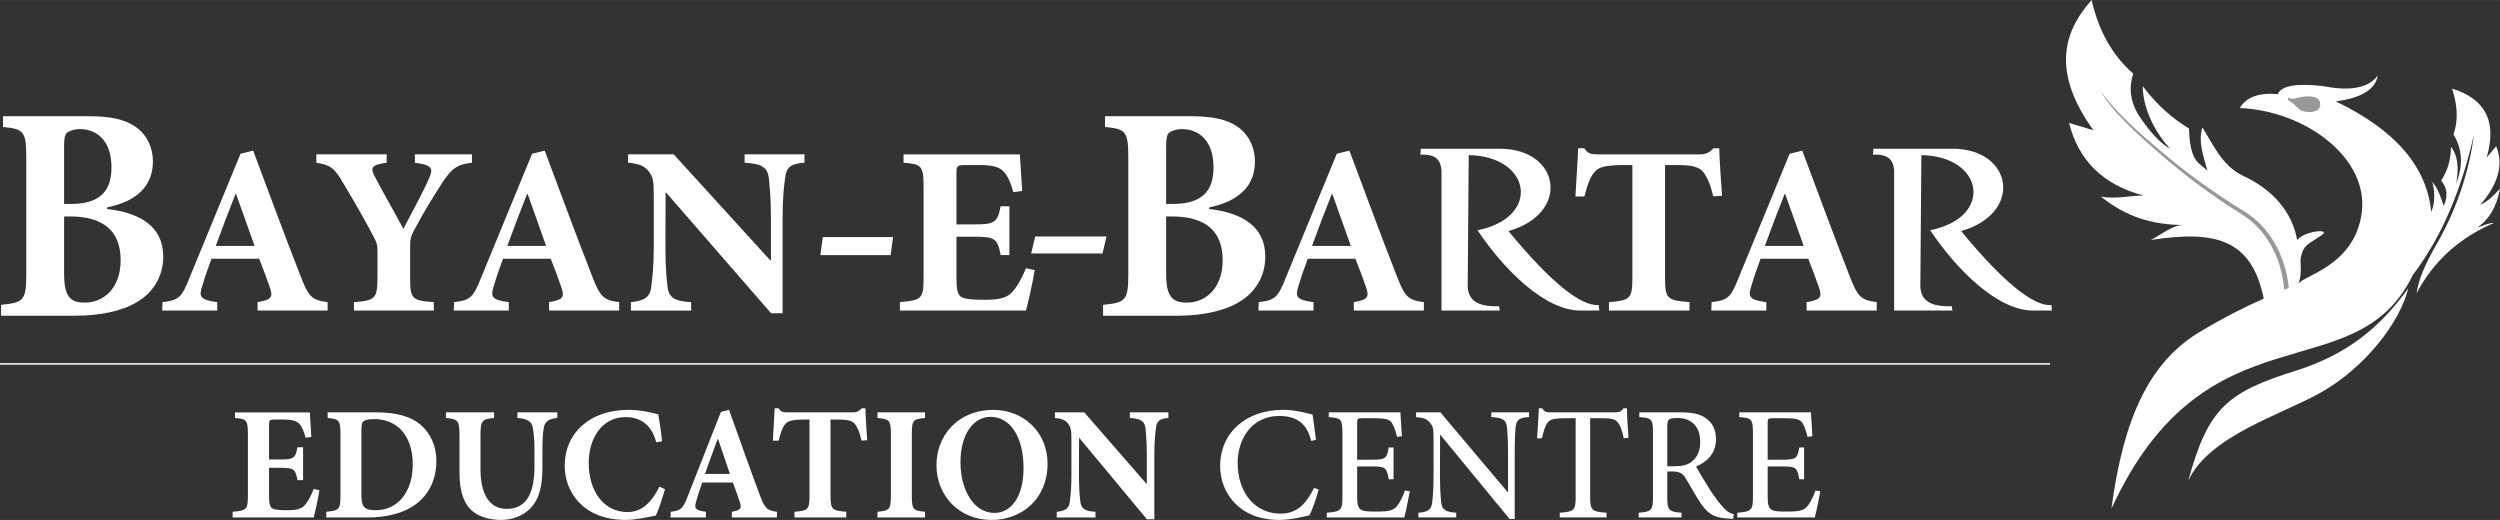
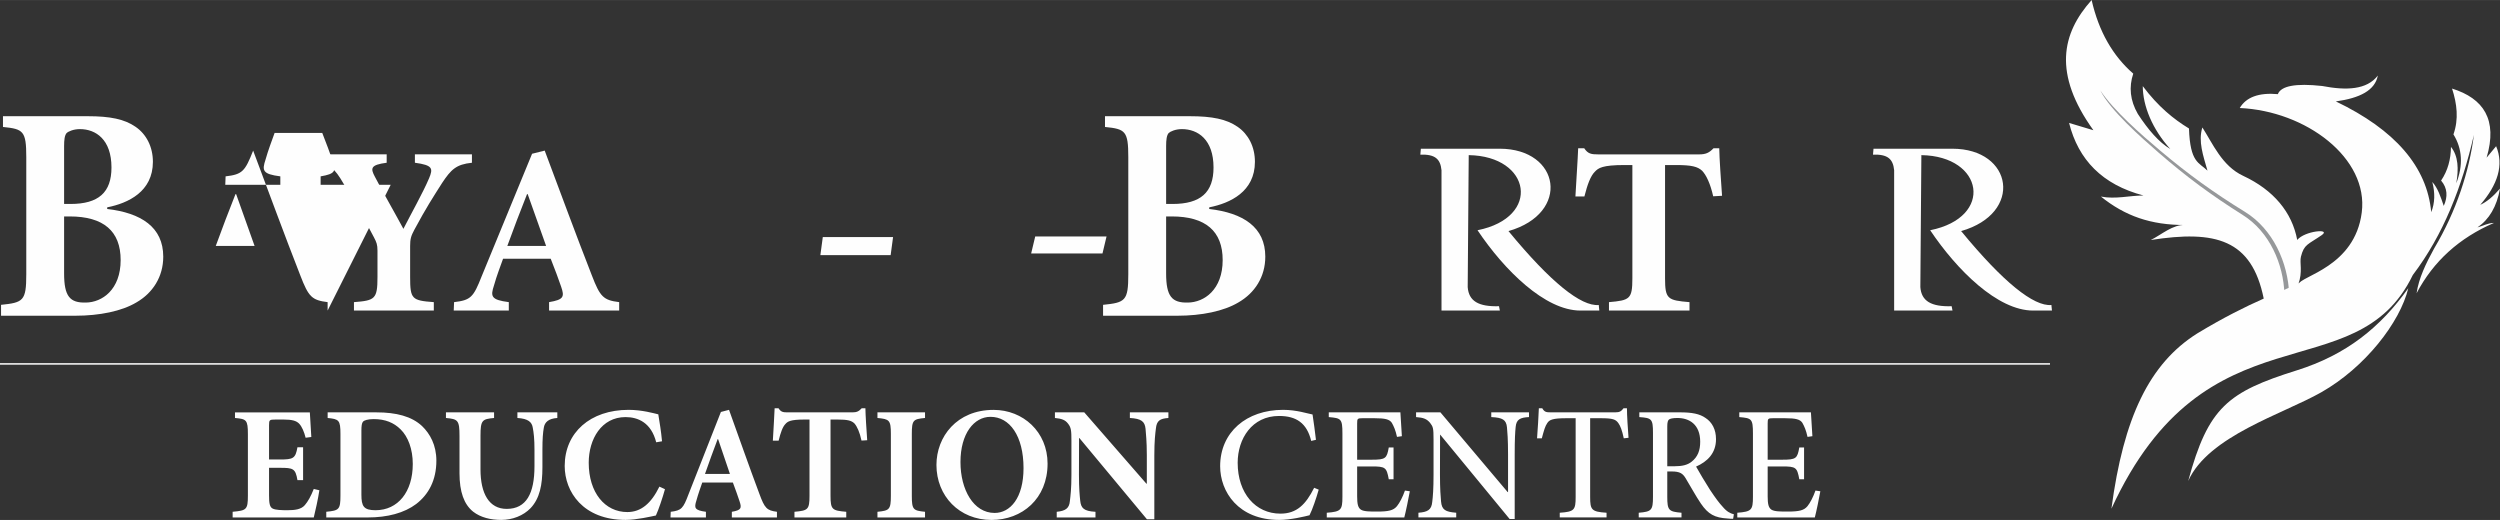
<svg xmlns="http://www.w3.org/2000/svg" xml:space="preserve" width="1000px" height="208px" version="1.1" style="shape-rendering:geometricPrecision; text-rendering:geometricPrecision; image-rendering:optimizeQuality; fill-rule:evenodd; clip-rule:evenodd" viewBox="0 0 1000 207.97">
  <rect x="0" y="0" width="1000" height="207.97" fill="#333333" stroke="none" />
  <defs>
    <style type="text/css">
   
    .str0 {stroke:#FEFEFE;stroke-width:0.6;stroke-miterlimit:2.613}
    .fil2 {fill:none}
    .fil0 {fill:#FEFEFE}
    .fil1 {fill:#96989A}
    .fil3 {fill:#FEFEFE;fill-rule:nonzero}
   
  </style>
  </defs>
  <g id="Layer_x0020_1">
    <g id="_2293303973136">
      <path class="fil0" d="M944.7 84.99c-2.8,21.83 -24.38,25.31 -25.39,28.74 1.86,-5.05 0.47,-8.66 1.06,-11.05 1.26,-5.02 2.78,-4.82 8.3,-8.63 4.01,-2.77 -6.78,-1.75 -9.78,1.91 -2.07,-11.08 -9.47,-19.97 -21.62,-25.64 -8.49,-3.96 -12.16,-12.9 -16.32,-19.35 -1.74,5.55 0.35,11.31 2.04,17.28 -3.36,-3.33 -6.93,-3.05 -7.4,-16.87 -6.16,-3.75 -12.32,-8.74 -18.48,-16.94 0.01,7.87 3.84,17.27 11,25.14 -4.53,-2.68 -8.82,-7.65 -12.98,-14.03 -3.09,-5.37 -3.63,-10.74 -1.83,-16.11 -8.14,-7.08 -13.77,-16.8 -16.65,-29.43 -11.97,13.35 -15.54,29.46 0.71,52.07l-9.73 -2.92c3.71,14.71 13.26,24.68 29.76,29.02 -5.7,0.02 -11.15,1.58 -17.03,0.43 9.6,7.74 19.93,11.41 33.67,11.38 -4.9,-0.26 -9.38,3.84 -13.72,6 25.91,-4.05 40.38,-0.28 45.18,23.43 -7.42,3.29 -15.81,7.43 -26.56,13.92 -19.19,12.05 -29.52,33.7 -34.36,70.12 38,-82.62 97.56,-45.96 120.55,-93.46 12.3,-16.24 19.67,-35.28 24.44,-56.05 -1.83,14.4 -7,30.49 -15.89,45.4 -3.29,5.97 -6.18,11.95 -7.03,17.92 6.77,-12.84 17.08,-22.12 30.96,-28.12 -2.56,0.05 -4.42,1.21 -6.63,1.81 4.67,-3.19 7.75,-8.3 9.03,-15.55 -2.73,3.2 -5.36,5.35 -7.9,6.52 7,-8.09 9.51,-15.93 6.35,-23.47l-3.81 4.59c4.51,-15.23 -1.22,-23.7 -13.82,-27.64 1.98,6.11 2.72,12.22 0.56,18.33 3.61,5.85 3.91,12.4 1.13,19.55 1,-5.76 0.83,-10.83 -2.12,-14.55 -0.06,4.93 -1.25,9.47 -3.95,13.47 2.59,3.05 2.71,6.48 1.06,10.14 -1.25,-3.69 -2.4,-7.19 -4.58,-9.58 1.15,4.39 1.05,8.43 -0.43,12.08 -1.67,-18.21 -14.48,-32.94 -38.15,-44.3 9.6,-1.33 15.65,-4.39 16.8,-10.35 -4.41,5.74 -12.6,6.04 -22.28,4.18 -10.7,-1.17 -16.43,-0.01 -17.73,3.26 -7.63,-0.67 -12.67,1.22 -15.23,5.55 26.42,1.18 51.61,19.97 48.8,41.8z" />
      <path class="fil0" d="M918.71 148.13c19.76,-6.21 33.43,-17.14 44.61,-32.87 -3.31,13.73 -17.36,31.73 -34.79,41.63 -15.44,8.77 -45.18,17.48 -53.25,35.48 8.01,-29.51 15.86,-35.58 43.43,-44.24z" />
-       <path class="fil1" d="M921.04 44.41c3.05,0.96 6.75,0.21 7.02,-2.19 0.41,-3.64 -3.55,-4.44 -9.45,-3.04 -0.47,0.23 -1.61,0.38 -2.08,0.33 -0.47,-0.06 -1.57,-0.78 -1.41,-0.17 0.16,0.61 0.05,0.76 1.48,1.6 1.42,0.84 2.72,2.92 4.44,3.47z" />
      <g>
        <path class="fil1" d="M913.78 117.72c-0.37,-12.14 -5.97,-25 -16.62,-31.7 -12.58,-7.92 -22.51,-15.25 -33.73,-24.99 -6.96,-6.04 -19.42,-17.02 -23.32,-24.89 5.34,8.07 16.4,17.72 24,24.12 11.29,9.51 21.25,16.7 33.84,24.45 11.25,6.92 17.24,20.27 17.73,33.01l-1.9 0z" />
      </g>
      <path class="fil2" d="M914.73 117.72c0,-10.43 -5.95,-25.81 -17.17,-32.35 -22.84,-13.31 -53.71,-41.03 -57.45,-49.23" />
      <polygon class="fil0" points="919,113.52 906.13,119.35 915.33,122.82 919.64,113.19 " />
      <g>
        <path class="fil3" d="M125.51 195.56c-1.15,2.93 -2.34,5.06 -3.57,6.47 -1.45,1.69 -3.84,2.04 -6.99,2.04 -2.32,0 -4.7,-0.08 -5.8,-0.62 -1.31,-0.58 -1.53,-2.25 -1.53,-5.36l0 -10.98 4.33 0c5.34,0 6.24,0.27 7.03,4.92l2.26 0 0 -13.14 -2.26 0c-0.79,4.5 -1.69,4.89 -7.03,4.89l-4.33 0 0 -13.73c0,-2.11 0.17,-2.25 2.63,-2.25l3.22 0c3.36,0 5.05,0.49 6.18,1.63 1.12,1.15 2.05,3.4 2.6,5.65l2.28 -0.3c-0.25,-4.2 -0.55,-8.7 -0.59,-9.85l-29.94 0 0 2.25c4.56,0.4 5.16,0.71 5.16,6.47l0 24.62c0,5.59 -0.6,5.93 -6.1,6.42l0 2.28 32.45 0c0.51,-1.94 1.82,-7.9 2.24,-10.88l-2.24 -0.53zm5.55 -30.63l0 2.25c4.49,0.44 5.12,0.83 5.12,6.38l0 24.71c0,5.59 -0.63,5.93 -5.67,6.42l0 2.28 16.55 0c7.94,0 14.67,-1.8 19.41,-5.38 4.95,-3.81 8.08,-9.47 8.08,-17.35 0,-6.21 -2.54,-10.77 -5.72,-13.82 -4.14,-3.9 -10.35,-5.49 -18.26,-5.49l-19.51 0zm13.5 7.34c0,-1.85 0.13,-3.05 0.68,-3.67 0.42,-0.43 1.77,-0.98 4.23,-0.98 4.61,0 8.07,1.42 10.79,4.13 2.96,2.91 4.85,7.86 4.85,13.83 0,11.15 -5.92,18.49 -14.89,18.49 -4.77,0 -5.66,-1.59 -5.66,-6.27l0 -25.53zm78.37 -7.35l-15.97 0 0 2.26c4.33,0.26 5.8,1.64 6.15,3.89 0.38,1.99 0.68,4.42 0.68,8.8l0 6.63c0,10.89 -3.26,17.04 -11.12,17.04 -6.96,0 -10.47,-6.03 -10.47,-15.8l0 -13.44c0,-6.29 0.68,-6.68 5.43,-7.12l0 -2.26 -19.25 0 0 2.26c4.75,0.44 5.42,0.83 5.42,7.12l0 14.91c0,7.56 1.81,12.5 5.44,15.43 3,2.34 7.03,3.31 11.26,3.31 4.47,0 8.83,-1.68 11.76,-4.73 3.65,-3.89 4.71,-9.29 4.71,-16.31l0 -7.04c0,-4.38 0.21,-6.81 0.55,-8.76 0.34,-2.29 1.94,-3.71 5.41,-3.93l0 -2.26zm40.83 29.71c-3.31,6.76 -7.37,10.18 -12.83,10.18 -8.97,0 -15.44,-7.78 -15.44,-19.73 0,-9.47 5.12,-18.26 14.72,-18.26 5.04,0 10.28,2.25 12.27,10.08l2.33 -0.4c-0.39,-4.29 -0.94,-7.25 -1.49,-10.78 -1.64,-0.39 -6.51,-1.8 -11.88,-1.8 -15.35,0 -25.56,9.12 -25.56,22.45 0,10.3 7.32,21.58 24.37,21.58 4.32,0 10.46,-1.42 12.11,-1.77 1.05,-2.22 2.74,-7.29 3.63,-10.52l-2.23 -1.03zm47.02 12.34l0 -2.27c-4.06,-0.53 -4.91,-1.42 -7.02,-7.16 -4.15,-11.07 -8.09,-22.34 -12.15,-33.62l-3.25 0.85 -12.98 33c-2.11,5.6 -2.79,6.4 -7.09,6.93l-0.09 2.27 14.17 0 0 -2.27c-4.61,-0.62 -4.74,-1.55 -3.8,-4.53 0.71,-2.63 1.61,-5.03 2.33,-7.16l12.26 0c1.07,2.8 2.03,5.61 2.67,7.51 0.92,2.76 0.68,3.52 -3.09,4.18l0 2.27 18.04 0zm-18.81 -17.4l-9.98 0c1.61,-4.59 3.3,-9.28 5.07,-13.93l0.18 0 4.73 13.93zm54.91 -13.49c-0.29,-4.11 -0.68,-10.04 -0.72,-12.79l-1.48 0c-1.14,1.24 -1.99,1.64 -3.72,1.64l-25.92 0c-1.82,0 -2.66,-0.13 -3.63,-1.64l-1.56 0c-0.11,3.32 -0.46,8.14 -0.71,12.97l2.31 0c0.8,-3.28 1.61,-5.53 2.69,-6.64 0.9,-1.02 1.91,-1.82 7.64,-1.82l2.02 0 0 30.5c0,5.57 -0.66,5.92 -6.02,6.4l0 2.27 20.72 0 0 -2.27c-5.61,-0.48 -6.29,-0.83 -6.29,-6.4l0 -30.5 2.78 0c4.06,0 5.59,0.41 6.78,1.56 1.09,1.24 2.11,3.49 2.83,6.86l2.28 -0.14zm23.13 30.89l0 -2.27c-4.73,-0.48 -5.28,-0.83 -5.28,-6.42l0 -24.72c0,-5.55 0.55,-5.94 5.28,-6.38l0 -2.26 -19.03 0 0 2.26c4.74,0.44 5.37,0.83 5.37,6.38l0 24.72c0,5.59 -0.63,5.94 -5.37,6.42l0 2.27 19.03 0zm27.41 -43.03c-14.71,0 -22.84,10.74 -22.84,22.02 0,12.43 9.14,22 22.03,22 12.25,0 22.42,-8.5 22.42,-22.53 0,-12.73 -9.82,-21.49 -21.56,-21.49l-0.05 0zm-1.2 2.78c7.64,0 13.19,7.61 13.19,20.52 0,11.95 -5.33,17.92 -11.57,17.92 -8.43,0 -13.65,-9.29 -13.65,-20.35 0,-11.45 5.46,-18.09 11.99,-18.09l0.04 0zm71.14 -1.8l-15.41 0 0 2.26c4.65,0.26 5.97,1.42 6.27,4.34 0.13,1.86 0.51,4.83 0.51,10.59l0 11.34 -0.18 0 -24.85 -28.53 -11.73 0 0 2.26c2.63,0.26 4.06,0.71 5.24,2.25 1.23,1.56 1.36,2.71 1.36,6.92l0 13.52c0,5.71 -0.37,8.41 -0.63,10.63 -0.26,2.83 -1.78,3.86 -5.25,4.2l0 2.27 15.5 0 0 -2.27c-4.71,-0.25 -5.81,-1.49 -6.11,-4.47 -0.2,-1.95 -0.5,-4.65 -0.5,-10.36l0.04 -14.67 0.13 0 27.02 32.49 2.96 0 0 -25.6c0,-5.75 0.37,-8.71 0.63,-10.71 0.31,-3.14 1.65,-3.98 5,-4.2l0 -2.26z" />
        <path class="fil3" d="M525.66 195.1c-3.35,6.67 -6.95,10.34 -13.5,10.34 -9.94,0 -17.09,-8.14 -17.09,-20.34 0,-9.64 5.75,-18.73 16.54,-18.73 6.9,0 11.13,2.82 12.87,9.98l1.9 -0.44c-0.39,-3.67 -0.85,-6.46 -1.36,-10.13 -1.77,-0.3 -6.35,-1.86 -11.77,-1.86 -14.67,0 -25.19,8.94 -25.19,22.55 0,10.21 7.26,21.48 23.59,21.48 4.7,0 10.28,-1.4 12.15,-1.86 1.09,-2.07 2.83,-7.16 3.68,-10.25l-1.82 -0.74zm36.32 1.11c-0.92,2.63 -2.11,4.9 -3.22,6.27 -1.43,1.69 -3.32,2.13 -7.93,2.13 -2.87,0 -5.23,0 -6.45,-0.75 -1.19,-0.8 -1.52,-2.27 -1.52,-5.34l0 -11.96 5.78 0c5.53,0 5.99,0.36 6.87,5.12l1.91 0 0 -12.71 -1.91 0c-0.79,4.38 -1.21,4.9 -6.87,4.9l-5.78 0 0 -14.48c0,-1.95 0.11,-2.12 2.19,-2.12l4.68 0c4.35,0 6.08,0.44 7.01,1.85 0.79,1.42 1.47,2.91 2.06,5.62l1.95 -0.28c-0.26,-3.62 -0.5,-7.88 -0.59,-9.54l-28.65 0 0 1.9c4.91,0.44 5.46,0.62 5.46,6.54l0 25.35c0,5.31 -0.55,5.93 -6.26,6.37l0 1.89 31.01 0c0.56,-2.06 1.79,-8.04 2.21,-10.48l-1.95 -0.28zm49.62 -31.29l-15.09 0 0 1.9c4.52,0.21 5.99,1.06 6.28,4.11 0.17,1.86 0.43,4.77 0.43,10.8l0 15.07 -0.17 0 -26.89 -31.88 -9.73 0 0 1.9c2.96,0.21 4.31,0.74 5.63,2.34 1.14,1.54 1.36,1.91 1.36,6.63l0 13.9c0,5.97 -0.26,9.02 -0.52,11.06 -0.29,3.23 -1.9,4.06 -5.53,4.33l0 1.87 15.12 0 0 -1.87c-4.35,-0.35 -5.78,-1.15 -6.07,-4.52 -0.17,-1.85 -0.43,-4.9 -0.43,-10.87l0.04 -15.8 0.09 0 27.74 33.71 2.02 0 0 -25.87c0,-6.03 0.17,-8.94 0.39,-11.03 0.29,-2.96 1.82,-3.71 5.33,-3.88l0 -1.9zm39.81 10.18c-0.29,-3.9 -0.63,-8.87 -0.63,-11.81l-1.36 0c-0.97,1.24 -1.56,1.63 -3.29,1.63l-25.62 0c-1.88,0 -2.67,0 -3.61,-1.63l-1.36 0c-0.13,3.55 -0.42,7.82 -0.72,12.02l1.91 0c0.8,-3.05 1.35,-4.94 2.16,-6.06 0.85,-1.36 2.17,-1.98 7.68,-1.98l3.69 0 0 31.53c0,5.18 -0.55,5.89 -6.36,6.28l0 1.87 18.72 0 0 -1.87c-6.01,-0.39 -6.56,-1.15 -6.56,-6.28l0 -31.53 4.31 0c4.82,0 5.93,0.49 6.99,1.98 0.8,1.12 1.47,2.84 2.15,6.06l1.9 -0.21zm42.14 30.6c-1.44,-0.35 -2.84,-1.06 -4.45,-2.98 -1.47,-1.58 -2.83,-3.41 -5.11,-6.82 -1.89,-2.98 -4.46,-7.24 -5.56,-9.28 4.52,-1.99 7.97,-5.34 7.97,-10.96 0,-3.93 -1.6,-6.8 -4.17,-8.48 -2.4,-1.69 -5.5,-2.26 -10.31,-2.26l-16.19 0 0 1.9c4.91,0.35 5.46,0.71 5.46,6.24l0 25.63c0,5.45 -0.59,5.95 -5.7,6.39l0 1.87 17.11 0 0 -1.87c-5.1,-0.44 -5.69,-0.94 -5.69,-6.39l0 -10.12 1.77 0c3.28,0 4.39,0.8 5.54,2.66 1.92,3.11 4,7.05 6.16,10.21 2.9,4.24 5.52,5.66 10.63,5.94 0.77,0.09 1.49,0.13 2.24,0.13l0.3 -1.81zm-26.64 -19.21l0 -15.91c0,-1.67 0.24,-2.43 0.68,-2.78 0.46,-0.36 1.48,-0.62 3.39,-0.62 4.72,0 9.1,2.56 9.1,9.5 0,3.49 -0.97,6.02 -3.39,7.95 -1.62,1.33 -3.75,1.86 -6.94,1.86l-2.84 0zm59.28 9.72c-0.93,2.63 -2.11,4.9 -3.22,6.27 -1.43,1.69 -3.32,2.13 -7.93,2.13 -2.87,0 -5.23,0 -6.45,-0.75 -1.19,-0.8 -1.52,-2.27 -1.52,-5.34l0 -11.96 5.78 0c5.53,0 5.99,0.36 6.87,5.12l1.91 0 0 -12.71 -1.91 0c-0.79,4.38 -1.21,4.9 -6.87,4.9l-5.78 0 0 -14.48c0,-1.95 0.11,-2.12 2.19,-2.12l4.68 0c4.35,0 6.08,0.44 7.01,1.85 0.79,1.42 1.47,2.91 2.06,5.62l1.95 -0.28c-0.26,-3.62 -0.5,-7.88 -0.59,-9.54l-28.65 0 0 1.9c4.91,0.44 5.46,0.62 5.46,6.54l0 25.35c0,5.31 -0.55,5.93 -6.26,6.37l0 1.89 31.01 0c0.56,-2.06 1.79,-8.04 2.21,-10.48l-1.95 -0.28z" />
      </g>
      <polygon class="fil3" points="357.23,94.8 329.12,94.8 328.15,102.03 356.26,102.03 " />
      <polygon class="fil3" points="442.62,94.56 414.09,94.56 412.46,101.38 440.99,101.38 " />
      <path class="fil3" d="M688.82 78.3c-0.45,-6.1 -1.05,-14.93 -1.12,-19.01l-2.29 0c-1.77,1.84 -3.1,2.45 -5.79,2.45l-40.29 0c-2.83,0 -4.14,-0.21 -5.64,-2.45l-2.42 0c-0.18,4.94 -0.72,12.1 -1.1,19.28l3.59 0c1.23,-4.87 2.49,-8.21 4.17,-9.88 1.4,-1.5 2.97,-2.69 11.88,-2.69l3.14 0 0 45.32c0,8.29 -1.03,8.8 -9.36,9.52l0 3.37 32.21 0 0 -3.37c-8.73,-0.72 -9.78,-1.23 -9.78,-9.52l0 -45.32 4.33 0c6.31,0 8.69,0.61 10.53,2.31 1.7,1.84 3.27,5.19 4.4,10.19l3.54 -0.2z" />
-       <path class="fil3" d="M569.55 124.21l0 -3.37c-6.31,-0.78 -7.63,-2.11 -10.91,-10.64 -6.44,-16.45 -12.57,-33.2 -18.88,-49.97l-5.05 1.26 -20.18 49.05c-3.27,8.33 -4.33,9.52 -11.02,10.3l-0.13 3.37 22.02 0 0 -3.37c-7.16,-0.92 -7.37,-2.31 -5.91,-6.73 1.1,-3.91 2.5,-7.48 3.62,-10.64l19.06 0c1.66,4.15 3.16,8.32 4.15,11.15 1.44,4.11 1.05,5.23 -4.8,6.22l0 3.37 28.03 0zm-29.22 -25.86l-15.52 0c2.5,-6.83 5.12,-13.78 7.88,-20.7l0.27 0 7.37 20.7z" />
-       <path class="fil3" d="M410.4 107.26c-1.8,4.36 -3.64,7.52 -5.55,9.61 -2.27,2.51 -5.97,3.03 -10.86,3.03 -3.62,0 -7.32,-0.11 -9.03,-0.92 -2.04,-0.85 -2.38,-3.35 -2.38,-7.97l0 -16.32 6.74 0c8.3,0 9.7,0.4 10.93,7.32l3.5 0 0 -19.53 -3.5 0c-1.23,6.69 -2.63,7.27 -10.93,7.27l-6.74 0 0 -20.4c0,-3.15 0.27,-3.35 4.09,-3.35l5 0c5.23,0 7.86,0.72 9.61,2.43 1.75,1.7 3.19,5.05 4.04,8.39l3.55 -0.45c-0.38,-6.24 -0.85,-12.93 -0.92,-14.63l-46.54 0 0 3.34c7.1,0.58 8.02,1.06 8.02,9.61l0 36.59c0,8.3 -0.92,8.82 -9.47,9.54l0 3.39 50.44 0c0.78,-2.87 2.82,-11.74 3.48,-16.16l-3.48 -0.79z" />
-       <path class="fil3" d="M321.79 61.71l-23.95 0 0 3.37c7.23,0.38 9.27,2.11 9.74,6.44 0.21,2.76 0.79,7.19 0.79,15.74l0 16.86 -0.27 0 -38.63 -42.41 -18.23 0 0 3.37c4.09,0.38 6.31,1.06 8.15,3.35 1.91,2.31 2.11,4.01 2.11,10.28l0 20.09c0,8.48 -0.59,12.5 -0.99,15.8 -0.4,4.2 -2.76,5.72 -8.15,6.24l0 3.37 24.09 0 0 -3.37c-7.32,-0.38 -9.03,-2.22 -9.5,-6.64 -0.31,-2.9 -0.78,-6.92 -0.78,-15.4l0.07 -21.8 0.2 0 42 48.29 4.6 0 0 -38.05c0,-8.56 0.58,-12.96 0.99,-15.92 0.47,-4.67 2.56,-5.93 7.76,-6.24l0 -3.37z" />
      <path class="fil3" d="M483.71 82.92c8.39,-1.66 18.26,-6.28 18.26,-18.21 0,-6.05 -2.65,-11.07 -6.92,-14 -4.44,-3.07 -10.17,-4.24 -19.09,-4.24l-33.96 0 0 4.3c8.15,0.83 9.32,1.58 9.32,12.07l0 46.87c0,10.61 -1.17,11.3 -10.09,12.21l0 4.36 29.66 0c9.77,0 18.58,-1.83 24.39,-5.27 6.64,-3.79 10.84,-10.3 10.84,-18.36 0,-11.81 -8.84,-17.49 -22.44,-19.07l0.03 -0.66zm-17.26 -1.35l0 -23.14c0,-2.53 0.22,-4.3 1.01,-5.22 0.69,-0.66 2.74,-1.58 5.31,-1.58 6.4,0 12.64,4.19 12.64,15.34 0,9.98 -5.15,14.6 -16.38,14.6l-2.58 0zm0 4.99l2.26 0c13.51,0 20.36,5.88 20.36,17.44 0,11.87 -7.4,16.92 -13.88,17.01 -6.4,0.17 -8.74,-2.44 -8.74,-11.65l0 -22.8z" />
      <path class="fil0" d="M639.72 124.21l-0.22 -2.22c-7.05,0.62 -19.2,-9.03 -36.11,-29.57 25.03,-7.16 20.74,-32.95 -3.52,-32.95l-31.53 0 -0.2 2.37c5.88,-0.2 8.01,1.73 8.46,6.22l0 56.15 23.34 0 -0.34 -1.74c-8.19,0.25 -12.11,-2.05 -12.52,-7.65l0.41 -52.78c24.95,0.36 29.18,24.89 3.52,30.04 10.67,15.92 26.98,32.13 41.17,32.13l7.54 0z" />
      <path class="fil0" d="M820.78 124.21l-0.22 -2.22c-7.05,0.62 -19.2,-9.03 -36.11,-29.57 25.03,-7.16 20.74,-32.95 -3.52,-32.95l-31.53 0 -0.2 2.37c5.88,-0.2 8.01,1.73 8.46,6.22l0 56.15 23.34 0 -0.34 -1.74c-8.19,0.25 -12.11,-2.05 -12.52,-7.65l0.41 -52.78c24.96,0.36 29.18,24.89 3.52,30.04 10.67,15.92 26.98,32.13 41.17,32.13l7.54 0z" />
-       <path class="fil3" d="M750.69 124.21l0 -3.37c-6.31,-0.78 -7.63,-2.11 -10.91,-10.64 -6.44,-16.45 -12.57,-33.2 -18.88,-49.97l-5.05 1.26 -20.18 49.05c-3.28,8.33 -4.33,9.52 -11.02,10.3l-0.14 3.37 22.02 0 0 -3.37c-7.16,-0.92 -7.36,-2.31 -5.9,-6.73 1.1,-3.91 2.49,-7.48 3.61,-10.64l19.06 0c1.66,4.15 3.17,8.32 4.16,11.15 1.43,4.11 1.05,5.23 -4.81,6.22l0 3.37 28.04 0zm-29.23 -25.86l-15.51 0c2.49,-6.83 5.12,-13.78 7.88,-20.7l0.27 0 7.36 20.7z" />
      <line class="fil2 str0" x1="0" y1="145.55" x2="820" y2="145.55" />
      <path class="fil3" d="M247.67 124.21l0 -3.37c-6.31,-0.78 -7.63,-2.11 -10.91,-10.64 -6.44,-16.45 -12.57,-33.2 -18.88,-49.97l-5.05 1.26 -20.18 49.05c-3.28,8.33 -4.33,9.52 -11.02,10.3l-0.14 3.37 22.03 0 0 -3.37c-7.17,-0.92 -7.37,-2.31 -5.91,-6.73 1.1,-3.91 2.49,-7.48 3.62,-10.64l19.05 0c1.67,4.15 3.17,8.32 4.16,11.15 1.43,4.11 1.05,5.23 -4.81,6.22l0 3.37 28.04 0zm-29.23 -25.86l-15.51 0c2.49,-6.83 5.12,-13.78 7.88,-20.7l0.27 0 7.36 20.7z" />
      <path class="fil3" d="M188.77 61.71l-22.81 0 0 3.37c7.23,0.99 7.3,2.29 5.66,6.24 -2.32,5.52 -7.39,14.55 -10.26,20.2 -3.86,-7.18 -7.99,-14.27 -11.41,-20.85 -1.79,-3.37 -1.79,-4.74 4.72,-5.59l0 -3.37 -28.13 0 0 3.37c5.46,0.85 7.16,1.91 10.91,8.42 5.79,9.72 9.47,16.3 12.17,21.5 0.99,1.91 1.37,2.83 1.37,5.26l0 10.52c0,8.83 -0.99,9.41 -9.41,10.06l0 3.37 31.94 0 0 -3.37c-8.82,-0.65 -9.47,-1.23 -9.47,-10.06l0 -12.36c0,-2.77 0.32,-4.02 1.71,-6.58 4.8,-8.94 7.5,-13.02 11.04,-18.61 3.62,-5.46 5.66,-7.5 11.97,-8.15l0 -3.37z" />
-       <path class="fil3" d="M131.05 124.21l0 -3.37c-6.3,-0.78 -7.63,-2.11 -10.91,-10.64 -6.44,-16.45 -12.57,-33.2 -18.88,-49.97l-5.05 1.26 -20.18 49.05c-3.27,8.33 -4.33,9.52 -11.02,10.3l-0.13 3.37 22.02 0 0 -3.37c-7.16,-0.92 -7.37,-2.31 -5.91,-6.73 1.1,-3.91 2.5,-7.48 3.62,-10.64l19.06 0c1.66,4.15 3.16,8.32 4.15,11.15 1.44,4.11 1.05,5.23 -4.8,6.22l0 3.37 28.03 0zm-29.22 -25.86l-15.52 0c2.5,-6.83 5.12,-13.78 7.88,-20.7l0.27 0 7.37 20.7z" />
+       <path class="fil3" d="M131.05 124.21l0 -3.37c-6.3,-0.78 -7.63,-2.11 -10.91,-10.64 -6.44,-16.45 -12.57,-33.2 -18.88,-49.97c-3.27,8.33 -4.33,9.52 -11.02,10.3l-0.13 3.37 22.02 0 0 -3.37c-7.16,-0.92 -7.37,-2.31 -5.91,-6.73 1.1,-3.91 2.5,-7.48 3.62,-10.64l19.06 0c1.66,4.15 3.16,8.32 4.15,11.15 1.44,4.11 1.05,5.23 -4.8,6.22l0 3.37 28.03 0zm-29.22 -25.86l-15.52 0c2.5,-6.83 5.12,-13.78 7.88,-20.7l0.27 0 7.37 20.7z" />
      <path class="fil3" d="M42.89 82.92c8.39,-1.66 18.27,-6.28 18.27,-18.21 0,-6.05 -2.66,-11.07 -6.93,-14 -4.43,-3.07 -10.17,-4.24 -19.09,-4.24l-33.95 0 0 4.3c8.15,0.83 9.32,1.58 9.32,12.07l0 46.87c0,10.61 -1.17,11.3 -10.09,12.21l0 4.36 29.65 0c9.77,0 18.59,-1.83 24.4,-5.27 6.64,-3.79 10.83,-10.3 10.83,-18.36 0,-11.81 -8.84,-17.49 -22.43,-19.07l0.02 -0.66zm-17.25 -1.35l0 -23.14c0,-2.53 0.21,-4.3 1.01,-5.22 0.69,-0.66 2.73,-1.58 5.31,-1.58 6.39,0 12.63,4.19 12.63,15.34 0,9.98 -5.15,14.6 -16.38,14.6l-2.57 0zm0 4.99l2.25 0c13.52,0 20.37,5.88 20.37,17.44 0,11.87 -7.41,16.92 -13.89,17.01 -6.4,0.17 -8.73,-2.44 -8.73,-11.65l0 -22.8z" />
    </g>
  </g>
</svg>